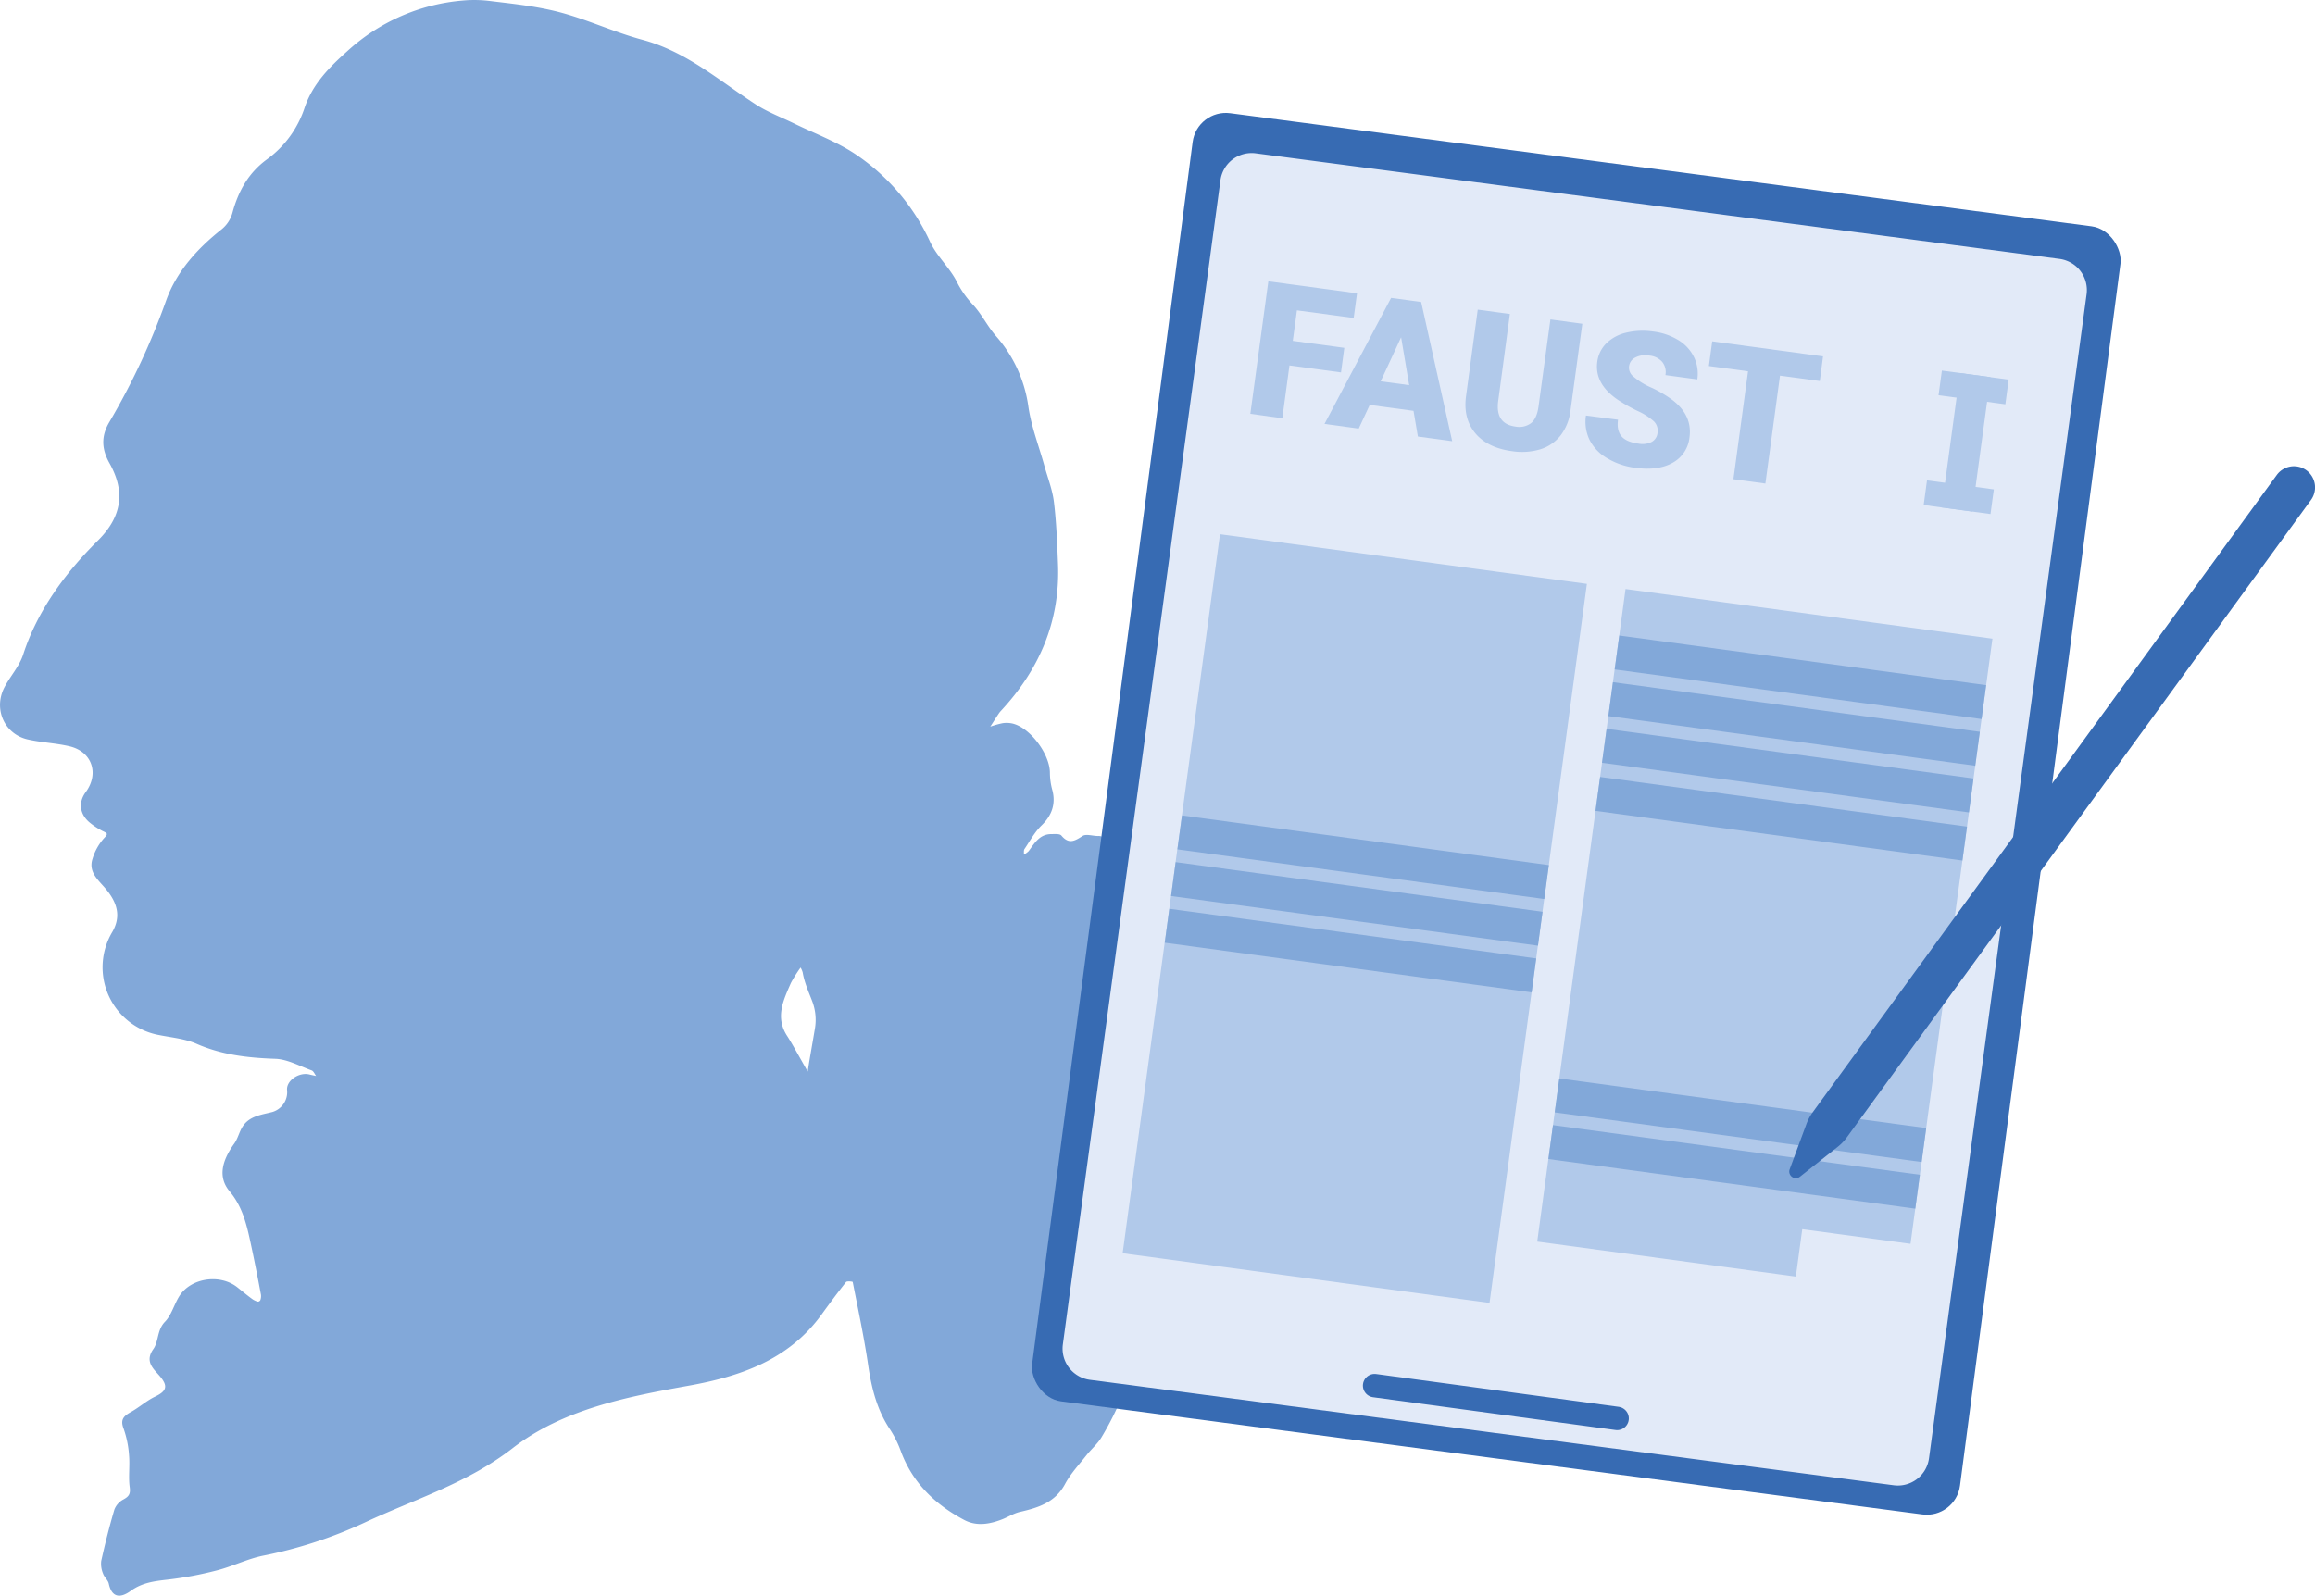
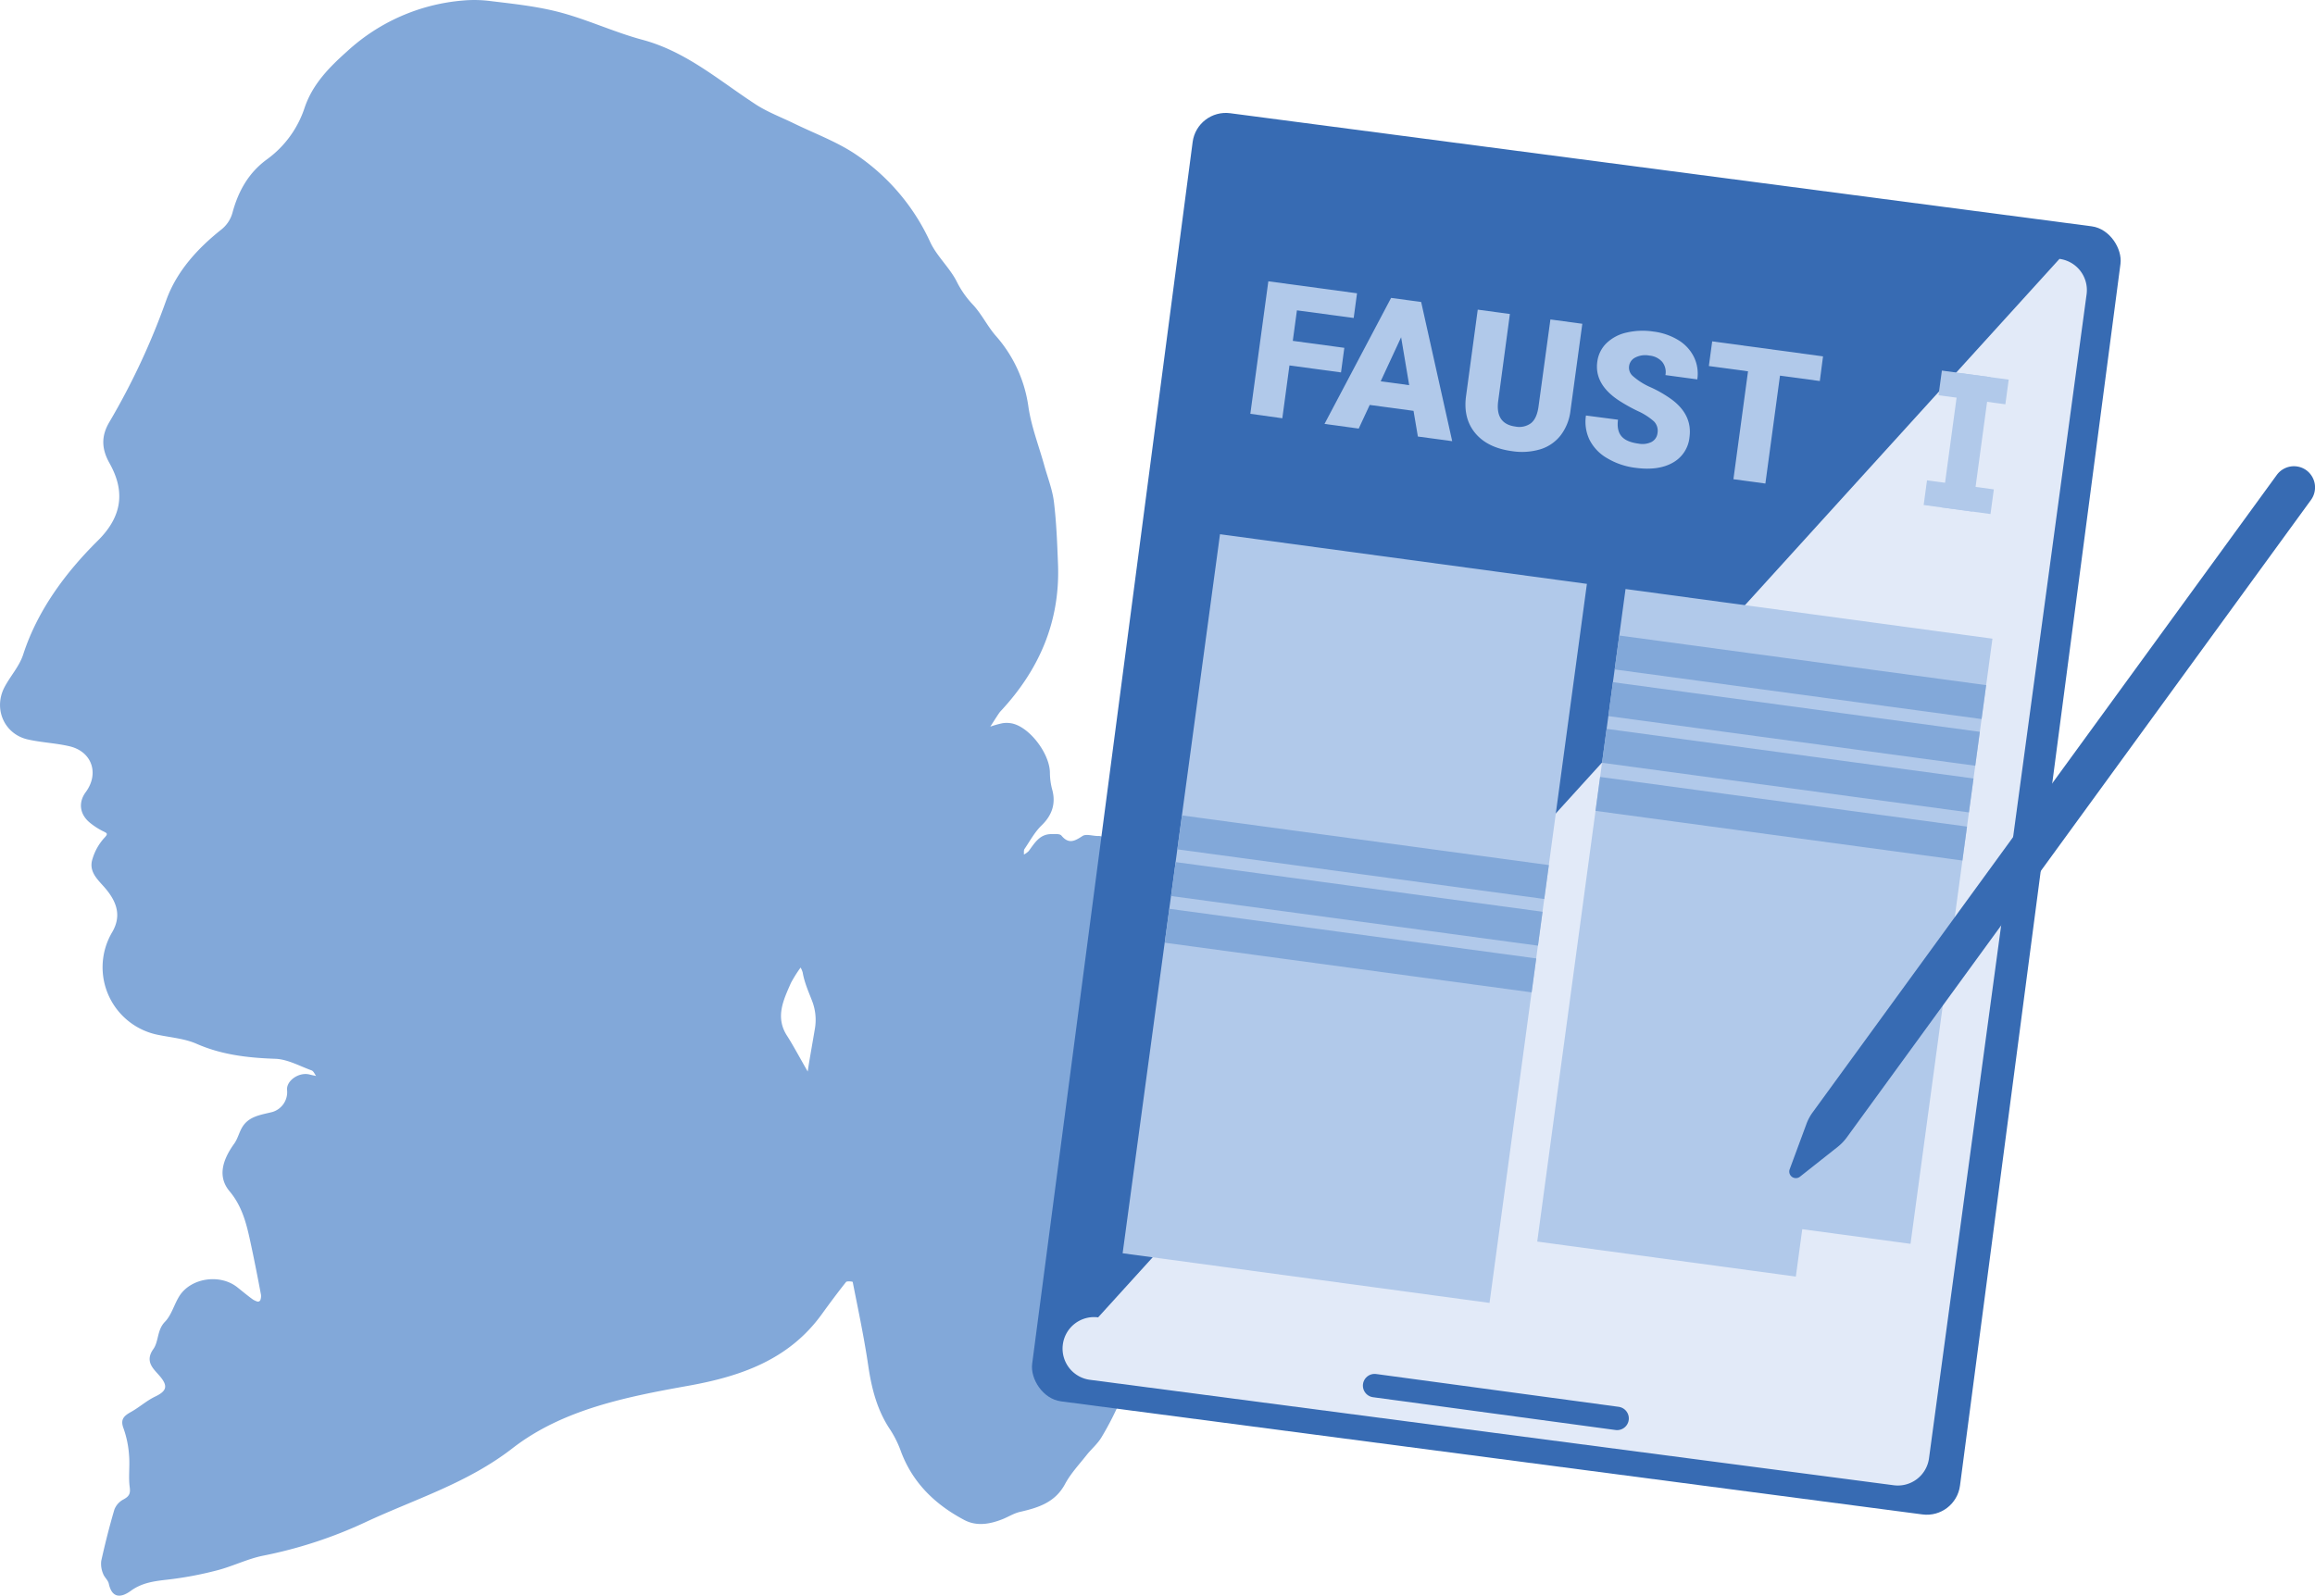
<svg xmlns="http://www.w3.org/2000/svg" viewBox="0 0 783.02 539.88">
  <defs>
    <style>.cls-1{fill:#82a8d9;}.cls-2{fill:#376bb3;}.cls-3{fill:#e2eaf8;}.cls-4,.cls-6{fill:none;}.cls-4{stroke:#376bb3;stroke-linecap:round;stroke-linejoin:round;stroke-width:7.92px;}.cls-5{fill:#b1c9ea;}.cls-6{stroke:#82a8d9;stroke-miterlimit:10;stroke-width:11.58px;}</style>
  </defs>
  <g id="Ebene_2" data-name="Ebene 2">
    <g id="Ensamble_1" data-name="Ensamble 1">
      <path class="cls-1" d="M156.65.17a42.88,42.88,0,0,1,9.2.18c6.72.83,14.69,1.62,22.38,3.52,9.92,2.46,19.33,7,29.22,9.63,14.74,4,25.88,13.83,38.19,21.84,4,2.6,8.56,4.3,12.86,6.4,6.9,3.37,14.24,6.07,20.6,10.26a71.84,71.84,0,0,1,25.58,30c2.22,4.69,6.4,8.44,8.79,13a32.41,32.41,0,0,0,5.34,7.8c3.11,3.21,5.07,7.45,8,10.81a45.66,45.66,0,0,1,11.06,24.17c1,6.66,3.51,13.09,5.33,19.63,1.14,4.13,2.77,8.21,3.28,12.42.85,7,1.11,14.07,1.38,21.12.73,19.28-6.32,35.62-19.37,49.62a6.32,6.32,0,0,0-.65.82c-1,1.47-1.93,3-2.89,4.45a32.43,32.43,0,0,1,4.15-1.16,9.08,9.08,0,0,1,3.56.16c6,1.58,12.49,10.48,12.46,16.68a22.61,22.61,0,0,0,.83,5.83c1.22,4.66-.2,8.58-3.64,11.9-2.34,2.26-3.95,5.29-5.79,8-.31.46-.15,1.24-.2,1.87a7,7,0,0,0,1.62-1.17c2-2.7,3.7-5.74,7.65-5.75,1.17,0,2.86-.17,3.41.49,2.49,3,4.5,1.88,7.15.15,1.21-.79,3.43,0,5.18,0,2.88-.1,2.12,2.06,2.57,3.66.28,1,1.32,2.46,2.13,2.54,5.86.54,6.5,5,7.13,9.3,1.51,10.33,3.6,20.67,3.83,31,.08,4-.88,8.54-.94,12.81-.05,3.64,1,7.27,1.27,10.92.28,3.49,1.09,7.25.16,10.45-3.33,11.46-4.56,22.76-.05,34.14,2.45,6.2,4.13,12.48,3.3,19.26-.14,1.15.95,2.4,1,3.64.84,11.17-.25,21.91-7.32,31.25a25.2,25.2,0,0,0-1.92,3c-1.07,2.09-1.95,3.87-1.08,6.89s-.52,7.25-1.82,10.59a103.84,103.84,0,0,1-6.93,13.83c-1.28,2.22-3.37,4-5,6-2.56,3.27-5.5,6.36-7.44,10-3.38,6.27-9.13,8-15.29,9.41-2,.47-3.84,1.65-5.78,2.43-4.31,1.72-8.83,2.51-13,.29-9.72-5.15-17.33-12.39-21.35-23a35.69,35.69,0,0,0-3.6-7.4c-4.52-6.65-6.39-14.06-7.54-21.89-1.39-9.47-3.39-18.84-5.24-28.23,0-.16-1.94-.37-2.25,0-2.84,3.57-5.56,7.24-8.23,10.93-11.11,15.38-27.38,21-45.06,24.17-21,3.77-42.55,8-59.5,21.13-15.32,11.89-33,17.2-49.88,25.09A150.82,150.82,0,0,1,89,526.33c-5.36,1.08-10.41,3.66-15.73,5a120.31,120.31,0,0,1-16.49,3.09c-4.48.51-8.67,1-12.52,3.79-3.16,2.32-6.35,2.74-7.46-2.41-.26-1.21-1.52-2.17-1.93-3.38a8.61,8.61,0,0,1-.63-4.31c1.3-5.84,2.76-11.65,4.45-17.38a6.47,6.47,0,0,1,3-3.39c1.83-1,2.51-1.82,2.19-4.15-.49-3.56.09-7.26-.23-10.86a34,34,0,0,0-1.87-9.08c-1.19-3.12.24-4.27,2.58-5.58,2.79-1.56,5.24-3.79,8.1-5.16,3.88-1.85,4.52-3.53,1.53-7-2-2.34-5.15-4.82-2.12-9.09,1.85-2.6,1.21-6.44,3.92-9.22,2.22-2.28,3.09-5.82,4.83-8.63,3.9-6.26,13.83-7.72,19.71-3,1.68,1.34,3.34,2.73,5.09,4a6.62,6.62,0,0,0,1.51.74.89.89,0,0,0,1.19-.63,3.93,3.93,0,0,0,.15-1.65c-1.1-5.88-2.26-11.75-3.52-17.6-1.33-6.2-2.77-12.23-7.09-17.38-3.85-4.59-2.84-10,1.55-16.11,1.19-1.64,1.65-3.78,2.7-5.54,2.28-3.83,6.43-4.21,10.2-5.18a7,7,0,0,0,5-7.29c-.43-3.24,4-6.33,7.6-5.39.73.19,1.47.33,2.21.49-.5-.65-.87-1.65-1.52-1.88-4.06-1.47-8.15-3.79-12.3-3.93-9.22-.32-18.07-1.32-26.65-5.09-3.87-1.7-8.35-2.08-12.58-2.93A23.32,23.32,0,0,1,38,315.29c2.76-4.83,2.09-9.4-2.19-14.53-2.5-3-6-5.68-4.51-10.22a18.36,18.36,0,0,1,3.84-6.9c1.52-1.58,1.22-1.7-.38-2.46a24,24,0,0,1-4.23-2.73C27,275.64,26.36,271.58,29,268c4.62-6.27,2.14-13.69-5.44-15.5-4.65-1.1-9.52-1.27-14.18-2.33-7.85-1.79-11.59-10.13-8-17.41,2-3.92,5.15-7.23,6.48-11.37C12.64,206.66,22,193.91,33,183c9.21-9.05,8.81-17.84,4-26.37-2.72-4.87-2.77-9.2,0-13.85A239.26,239.26,0,0,0,56.22,101.6c3.5-9.74,10.5-17.48,18.72-24a10.92,10.92,0,0,0,3.72-5.74c2-7.33,5.5-13.51,11.71-18a35.11,35.11,0,0,0,12.69-17.5c2.7-7.92,8.3-13.6,14.36-19A65.88,65.88,0,0,1,156.65.17Zm119,347.73a17.65,17.65,0,0,0-.92-9.13c-1.18-3.11-2.64-6.26-3.24-9.8a7.63,7.63,0,0,0-.7-1.62,45.63,45.63,0,0,0-3.28,5.23c-2.55,5.82-5.39,11.62-1.24,17.95,1.72,2.61,5.32,9.26,6.94,12C273.49,360.18,274.82,352.9,275.65,347.9Z" />
      <rect class="cls-2" x="374.05" y="57.69" width="317" height="440.21" rx="11.34" transform="matrix(0.99, 0.13, -0.13, 0.99, 42.06, -68.91)" />
-       <path class="cls-3" d="M640.53,502.5,368.67,466.83a10.65,10.65,0,0,1-9.17-12L412.8,61a10.64,10.64,0,0,1,11.93-9.13L696.59,87.59a10.64,10.64,0,0,1,9.17,12l-53.3,393.81A10.63,10.63,0,0,1,640.53,502.5Z" />
+       <path class="cls-3" d="M640.53,502.5,368.67,466.83a10.65,10.65,0,0,1-9.17-12a10.64,10.64,0,0,1,11.93-9.13L696.59,87.59a10.64,10.64,0,0,1,9.17,12l-53.3,393.81A10.63,10.63,0,0,1,640.53,502.5Z" />
      <line class="cls-4" x1="464.94" y1="468.79" x2="546.97" y2="479.89" />
      <rect class="cls-5" x="395.64" y="188.01" width="125.23" height="245.49" transform="translate(45.81 -58.65) rotate(7.71)" />
      <polygon class="cls-5" points="549.82 199.28 519.95 420.06 607.42 431.9 609.59 415.87 646.21 420.82 673.92 216.08 549.82 199.28" />
      <line class="cls-6" x1="394.74" y1="313.21" x2="518.84" y2="330" />
      <line class="cls-6" x1="396.88" y1="297.41" x2="520.98" y2="314.21" />
      <line class="cls-6" x1="399.02" y1="281.62" x2="523.11" y2="298.42" />
      <path class="cls-5" d="M453.58,126l-17.44-2.36-2.41,17.87L422.91,140,429,95.17l30,4.06-1.13,8.35L438.67,105l-1.4,10.32,17.43,2.36Z" />
      <path class="cls-5" d="M478.11,139l-14.82-2-3.72,8L448,143.42l22.52-42.63,10.17,1.38,10.5,47.09-11.61-1.57ZM467,129l9.64,1.31-2.73-16.21Z" />
      <path class="cls-5" d="M535.2,109.54l-4,29.36a17,17,0,0,1-3.3,8.35,13.86,13.86,0,0,1-6.85,4.74,21.72,21.72,0,0,1-9.65.64q-8.21-1.11-12.34-6t-3.23-12.3l4-29.57,10.87,1.47-4,29.79q-.81,7.39,5.84,8.29a6.66,6.66,0,0,0,5.33-1.16q2-1.62,2.54-5.77l4-29.3Z" />
      <path class="cls-5" d="M560.63,146.52a4.51,4.51,0,0,0-1.18-3.93,21.42,21.42,0,0,0-5.53-3.54,57,57,0,0,1-6.53-3.67q-8.14-5.46-7.13-12.95a10.62,10.62,0,0,1,3.07-6.28,14.1,14.1,0,0,1,6.74-3.61,24.07,24.07,0,0,1,9.15-.37,21.12,21.12,0,0,1,8.44,2.89,13.85,13.85,0,0,1,5.29,5.72,12.89,12.89,0,0,1,1.14,7.58l-10.78-1.46a5.48,5.48,0,0,0-1.1-4.48,6.55,6.55,0,0,0-4.34-2.12,7.34,7.34,0,0,0-4.75.66,3.79,3.79,0,0,0-.69,6.39,23,23,0,0,0,6.11,3.78,40.73,40.73,0,0,1,7.2,4.25q6.71,5.18,5.71,12.54a11.06,11.06,0,0,1-5.69,8.64q-4.89,2.76-12.62,1.71a24.35,24.35,0,0,1-9.61-3.29,15,15,0,0,1-5.93-6.26,14.11,14.11,0,0,1-1.17-8.14L547.27,142c-.32,2.41.06,4.26,1.15,5.57s3,2.15,5.82,2.53a7,7,0,0,0,4.39-.58A3.87,3.87,0,0,0,560.63,146.52Z" />
      <path class="cls-5" d="M615.53,128.91l-13.47-1.82-4.94,36.51-10.81-1.47,4.94-36.5L578,123.84l1.13-8.35,37.49,5.08Z" />
      <path class="cls-5" d="M667.08,173.07l-10.32-1.4,6.16-45.47,10.32,1.4Z" />
      <line class="cls-6" x1="542.64" y1="252.33" x2="666.74" y2="269.12" />
      <line class="cls-6" x1="544.78" y1="236.54" x2="668.88" y2="253.33" />
      <line class="cls-6" x1="546.92" y1="220.75" x2="671.02" y2="237.54" />
-       <line class="cls-6" x1="524.5" y1="386.4" x2="648.6" y2="403.19" />
-       <line class="cls-6" x1="526.64" y1="370.61" x2="650.74" y2="387.4" />
      <line class="cls-6" x1="540.44" y1="268.6" x2="664.54" y2="285.4" />
      <rect class="cls-5" x="663.3" y="119.67" width="8.42" height="22.81" transform="translate(448.11 774.97) rotate(-82.29)" />
      <rect class="cls-5" x="658.27" y="156.79" width="8.42" height="22.81" transform="translate(406.97 802.14) rotate(-82.29)" />
      <path class="cls-2" d="M624.69,384.77l157-215.67a7.21,7.21,0,0,0-1.59-10h0a7.18,7.18,0,0,0-10,1.58l-157,215.67a16,16,0,0,0-2.1,3.93l-5.67,15.33a2.23,2.23,0,0,0,3.46,2.52L621.6,388A16.44,16.44,0,0,0,624.69,384.77Z" />
    </g>
  </g>
</svg>